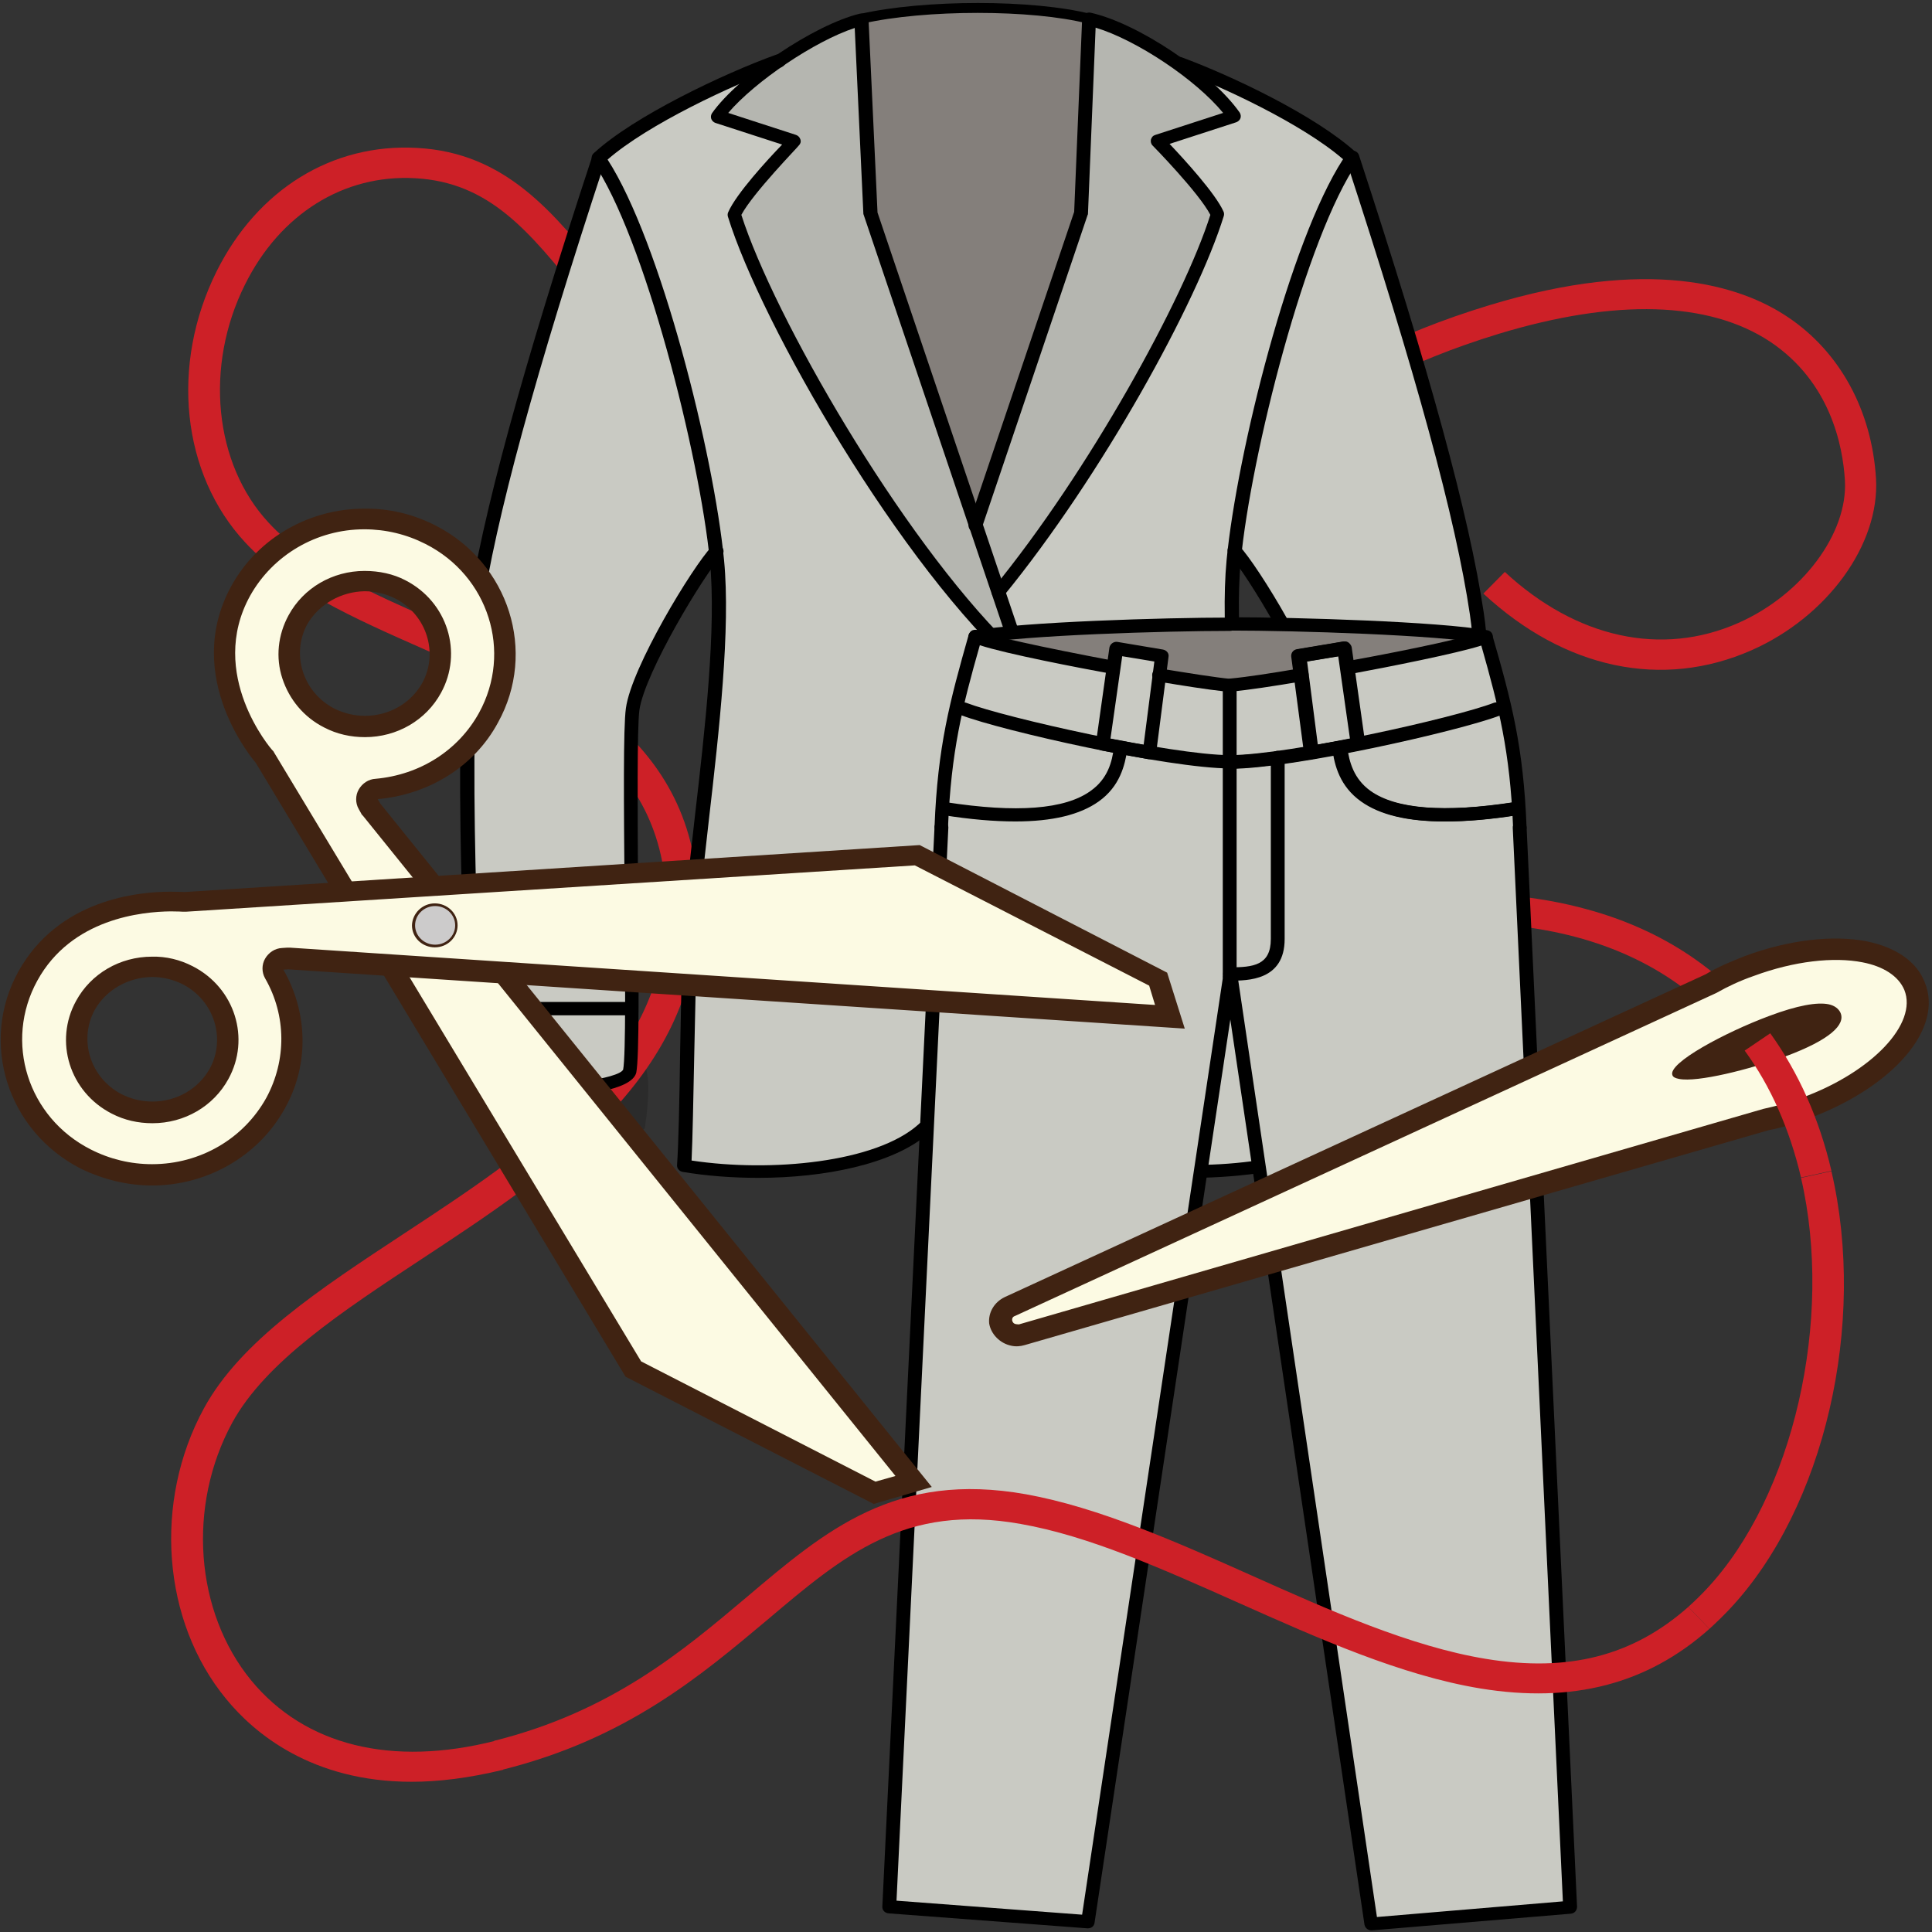
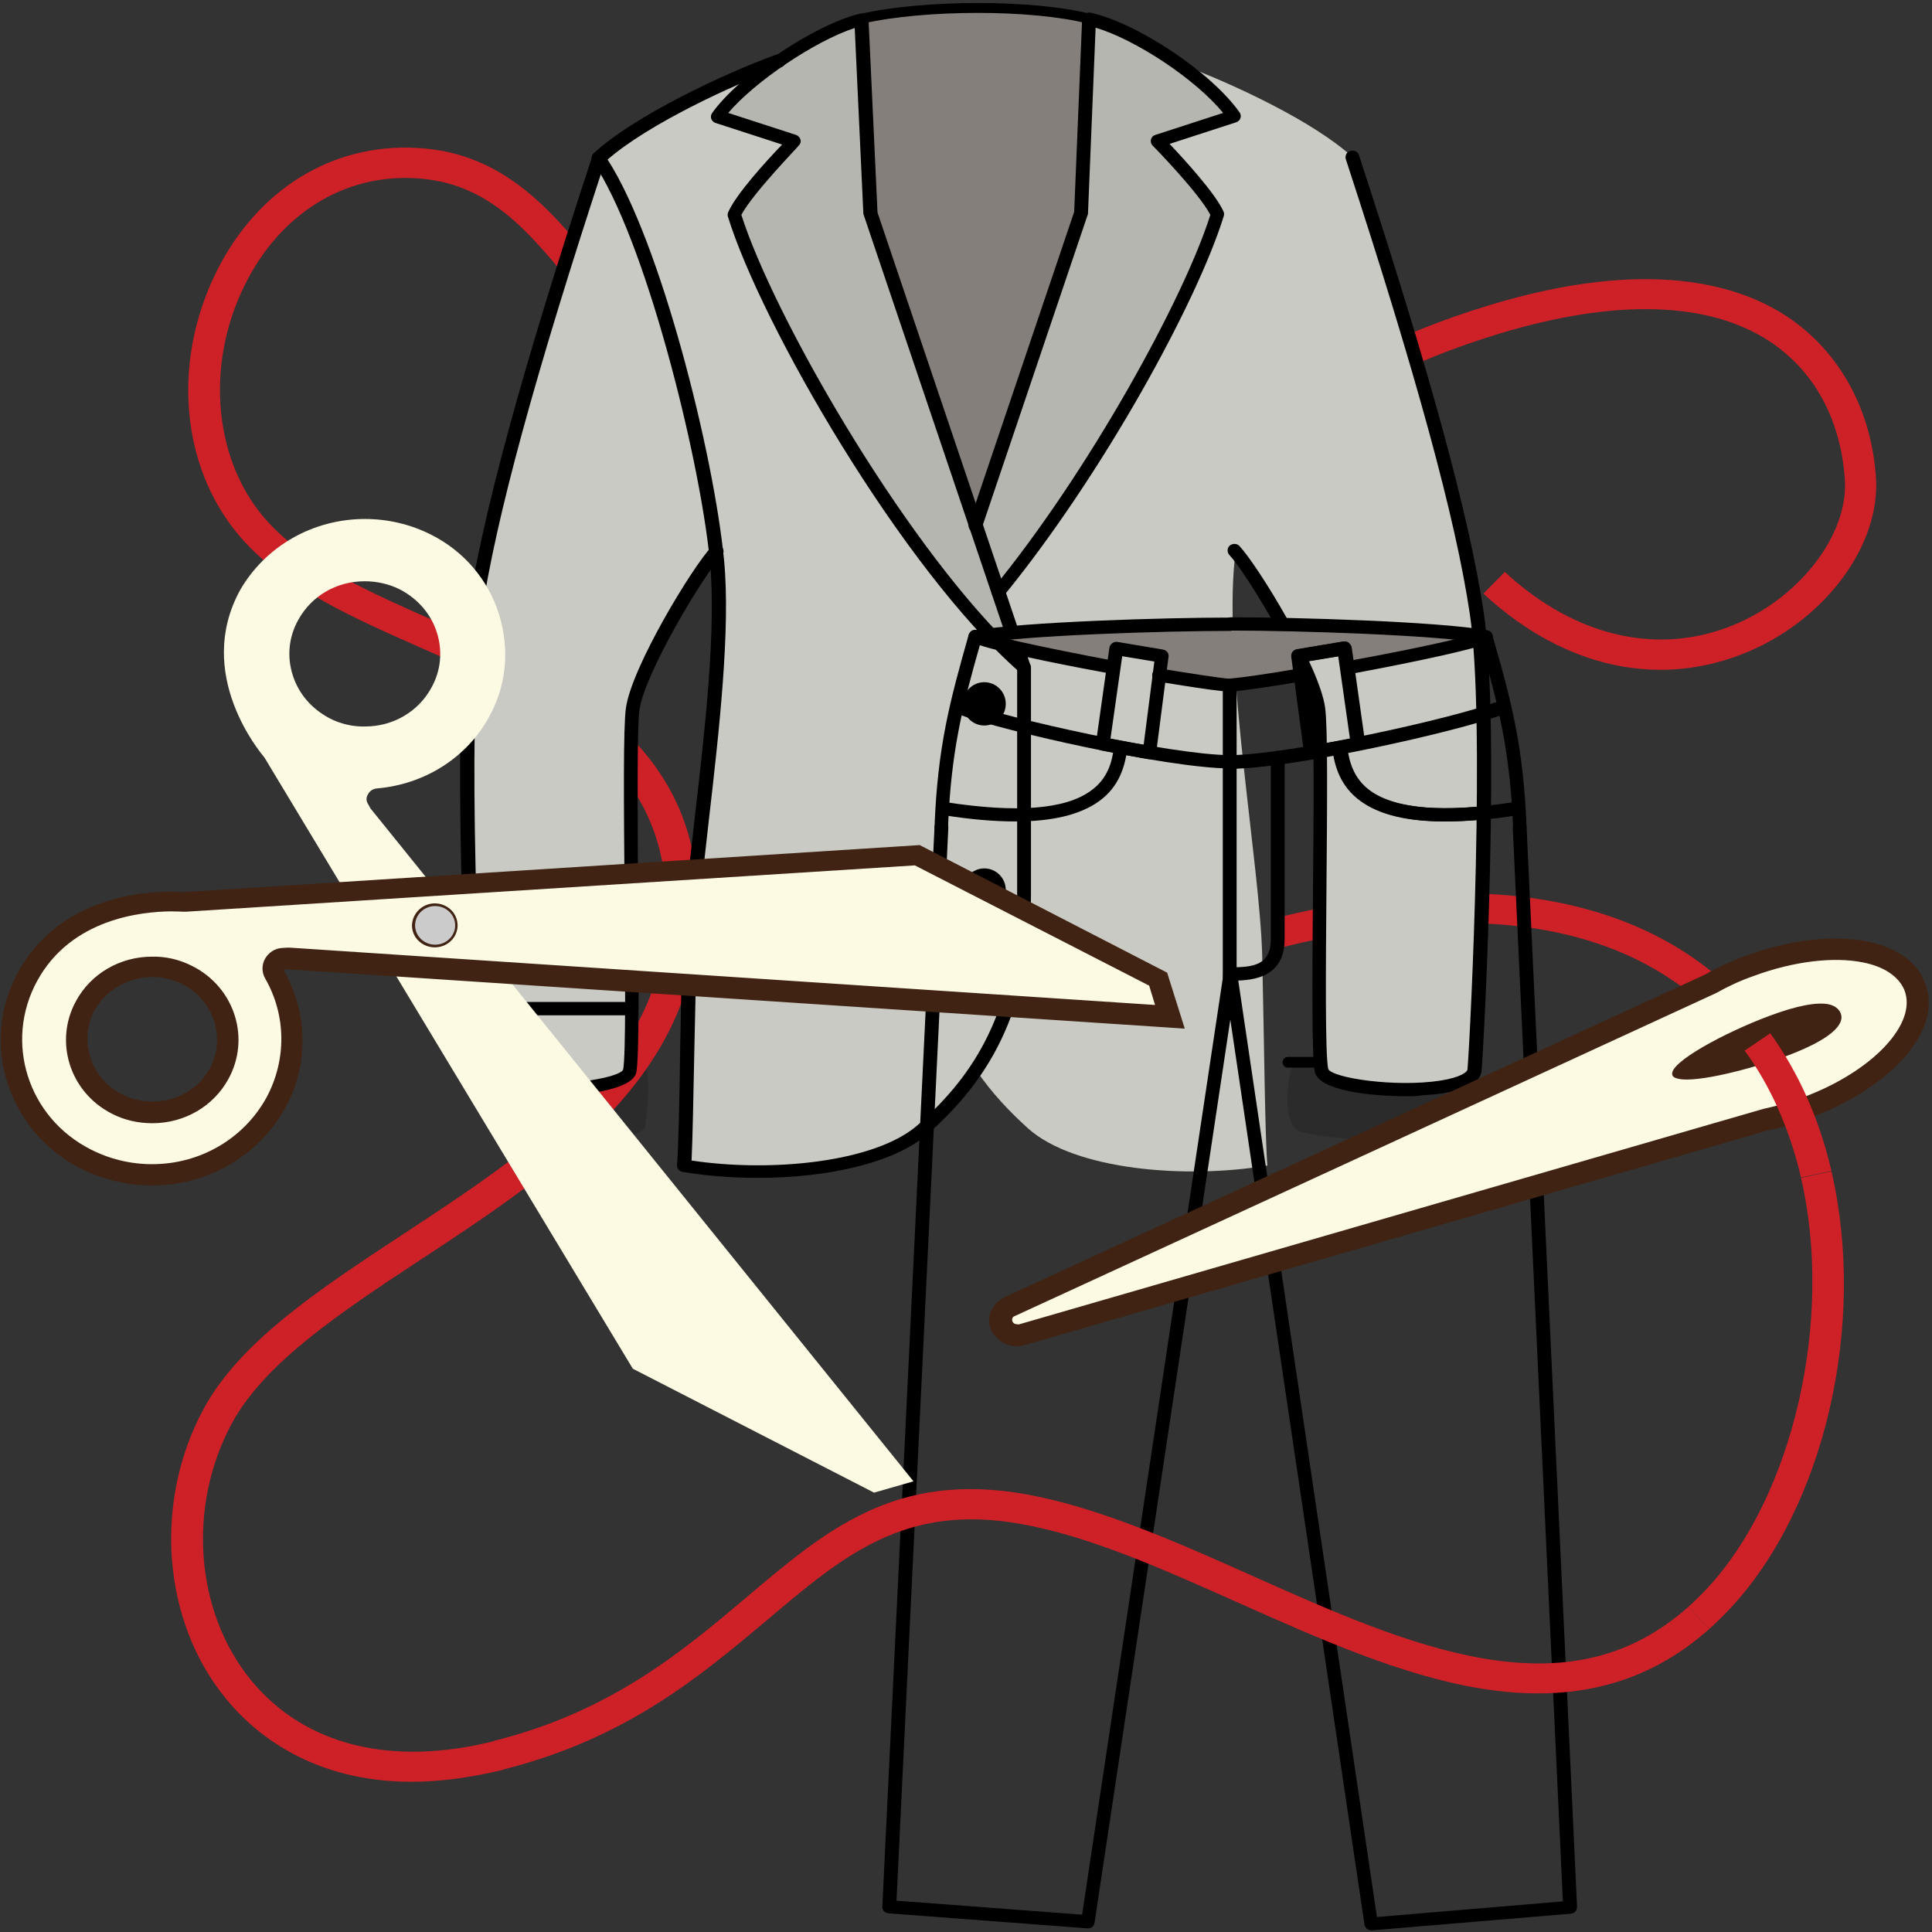
<svg xmlns="http://www.w3.org/2000/svg" width="90px" height="90px" viewBox="0 0 90 90" version="1.1">
  <rect x="0" y="0" width="90" height="90" fill="#333333" stroke="none" />
  <title>Slice 1</title>
  <desc>Created with Sketch.</desc>
  <defs />
  <g id="Page-1" stroke="none" stroke-width="1" fill="none" fill-rule="evenodd">
    <g id="Ремонт_Костюм" fill-rule="nonzero">
      <g id="Group" opacity="0.15" transform="translate(59.893, 49.345)" fill="#000000">
        <path d="M0.322,0.124 C0.129,0.791 -0.258,3.072 0.708,3.383 C1.674,3.693 6.601,4.143 7.293,3.197 C7.519,1.66 7.519,0.497 7.197,0.186 C5.941,0.124 0.322,0.124 0.322,0.124 Z" id="Shape" />
      </g>
      <path d="M67.363,49.736 L59.989,49.736 C59.86,49.736 59.748,49.62 59.748,49.486 C59.748,49.353 59.86,49.236 59.989,49.236 L67.363,49.236 C67.492,49.236 67.605,49.353 67.605,49.486 C67.605,49.62 67.492,49.736 67.363,49.736 Z" id="Shape" fill="#000000" />
      <g id="Group" opacity="0.15" transform="translate(22.701, 49.345)" fill="#000000">
        <path d="M0.37,0.124 C0.177,0.791 -0.209,3.072 0.757,3.383 C1.723,3.693 6.649,4.143 7.342,3.197 C7.567,1.66 7.567,0.497 7.245,0.186 C5.973,0.124 0.37,0.124 0.37,0.124 Z" id="Shape" />
      </g>
      <path d="M81.274,48.941 C77.2,43.309 69.762,41.633 59.78,44.116 L59.426,42.766 C64.996,41.384 69.859,41.245 73.884,42.347 C77.506,43.324 80.388,45.279 82.465,48.15 L81.274,48.941 Z" id="Shape" fill="#CD2027" />
      <path d="M79.631,75.879 L78.649,74.855 C78.939,74.591 79.229,74.312 79.503,74.017 C83.544,69.703 85.428,61.464 83.898,54.869 L85.315,54.559 C86.973,61.681 84.993,70.247 80.581,74.948 C80.275,75.274 79.953,75.584 79.631,75.879 Z" id="Shape" fill="#CD2027" />
      <path d="M19.175,83.002 C14.522,83.002 11.834,80.736 10.53,79.138 C7.551,75.522 7.132,69.952 9.499,65.607 C11.206,62.472 14.893,60.052 18.805,57.476 C24.73,53.581 30.848,49.547 31.041,42.641 C31.234,35.317 25.374,32.726 19.723,30.228 C16.487,28.8 13.444,27.45 11.431,25.278 C8.453,22.081 7.921,16.991 10.095,12.631 C11.995,8.829 15.472,6.672 19.417,6.89 C23.555,7.107 25.792,9.9 28.175,12.864 C31.218,16.65 34.664,20.933 42.971,21.941 C52.422,23.09 55.449,21.274 59.619,18.745 C62.066,17.271 64.835,15.595 69.392,14.214 C76.798,11.964 81.048,13.267 83.286,14.772 C85.701,16.386 87.199,19.117 87.392,22.298 C87.569,25.355 85.138,28.722 81.596,30.29 C77.442,32.121 72.902,31.174 69.102,27.652 L70.1,26.643 C73.433,29.731 77.41,30.6 80.984,29.017 C83.962,27.698 86.088,24.843 85.943,22.376 C85.846,20.762 85.267,17.798 82.465,15.921 C79.615,14.028 75.252,13.903 69.826,15.548 C65.447,16.883 62.758,18.512 60.392,19.94 C56.125,22.516 52.76,24.548 42.794,23.338 C33.891,22.252 30.091,17.519 27.032,13.733 C24.665,10.8 22.814,8.488 19.336,8.302 C16.004,8.116 13.041,9.978 11.415,13.252 C9.515,17.053 9.966,21.616 12.526,24.362 C14.329,26.317 17.259,27.605 20.351,28.971 C26.163,31.547 32.748,34.448 32.522,42.688 C32.313,50.307 25.599,54.729 19.658,58.64 C15.907,61.107 12.365,63.45 10.819,66.274 C8.71,70.153 9.081,75.088 11.705,78.284 C14.2,81.31 18.242,82.319 23.072,81.093 L23.442,82.443 C21.832,82.831 20.431,83.002 19.175,83.002 Z" id="Shape" fill="#CD2027" />
      <path d="M50.748,0.884 C48.188,0.233 43.148,0.186 40.122,0.884 C39.059,1.148 37.594,1.909 36.274,2.824 C33.955,3.662 29.737,5.633 27.886,7.355 C24.955,16.262 22.83,23.679 22.089,28.614 C21.349,33.548 22.025,47.669 22.202,49.872 C22.315,51.222 29.109,50.912 29.318,49.872 C29.592,48.507 29.206,34.805 29.463,33.021 C29.705,31.221 32.49,26.597 33.376,25.666 C33.392,25.821 33.408,25.96 33.424,26.116 C33.907,31.159 32.233,40.236 32.136,44.503 C32.039,48.771 31.991,52.914 31.894,54.295 C35.678,54.931 40.862,54.512 43.036,52.572 C43.857,51.843 44.71,50.974 45.467,49.841 C46.224,50.959 47.093,51.843 47.898,52.572 C50.072,54.512 55.256,54.931 59.039,54.295 C58.927,52.914 58.894,48.771 58.798,44.503 C58.685,40.236 57.011,31.159 57.51,26.116 C57.526,25.976 57.542,25.821 57.558,25.666 C58.444,26.597 61.229,31.236 61.47,33.021 C61.712,34.805 61.342,48.507 61.615,49.872 C61.825,50.912 68.619,51.222 68.732,49.872 C68.909,47.669 69.569,33.533 68.844,28.614 C68.12,23.695 65.979,16.278 63.048,7.355 C61.229,5.664 57.381,3.879 55.03,3.01 C53.581,2.017 51.987,1.148 50.748,0.884 Z" id="Shape" fill="#C9CAC3" />
      <g id="Group" opacity="0.1" transform="translate(33.327, 0.776)" fill="#000000">
        <path d="M14.055,30.026 C14.055,30.026 4.46,19.753 0.869,9.217 C1.288,8.193 3.655,5.803 3.655,5.803 L0.081,4.64 C1.932,2.793 5.329,0.124 6.585,0.171 C6.923,3.228 7.197,9.14 7.197,9.14 L11.834,22.857 C11.834,22.857 12.027,23.99 12.494,22.624 C12.961,21.243 17.05,9.155 17.05,9.155 L17.549,0.124 C17.549,0.124 22.911,2.747 24.102,4.547 C23.088,5.012 20.689,5.648 20.737,5.959 C21.574,6.859 23.426,8.721 23.265,9.621 C23.104,10.521 17.871,21.755 13.395,26.566 C13.347,27.31 13.798,28.381 13.927,28.722 C14.072,29.064 14.055,30.026 14.055,30.026 Z" id="Shape" />
      </g>
      <path d="M45.338,23.959 C44.775,22.453 40.75,11.452 40.508,9.326 C40.234,4.748 39.445,0.978 40.83,0.683 C42.295,0.341 49.073,0.124 50.748,1.04 C50.683,4.593 50.377,9.916 50.377,9.916 L45.628,23.959 L45.338,23.959 Z" id="Shape" fill="#847F7B" />
      <path d="M47.689,31.376 C47.608,31.376 47.528,31.345 47.479,31.298 C41.989,26.457 35.453,15.098 33.907,10.086 C33.891,10.024 33.891,9.947 33.923,9.884 C34.293,9.031 35.758,7.433 36.435,6.734 L33.327,5.726 C33.231,5.695 33.166,5.617 33.134,5.54 C33.102,5.447 33.118,5.353 33.166,5.276 C34.39,3.538 37.932,1.148 40.057,0.636 C40.154,0.621 40.25,0.636 40.331,0.683 C40.411,0.745 40.46,0.822 40.46,0.916 L40.878,9.9 L47.979,30.926 C47.995,30.972 48.011,31.019 48.011,31.066 C48.011,31.236 47.866,31.376 47.689,31.376 C47.689,31.376 47.689,31.376 47.689,31.376 Z M34.535,10.009 C36.048,14.741 41.941,24.983 46.98,29.979 L40.234,10.009 C40.218,9.978 40.218,9.962 40.218,9.931 L39.816,1.303 C37.964,1.909 35.179,3.786 33.923,5.26 L37.079,6.284 C37.175,6.316 37.256,6.393 37.288,6.502 C37.32,6.61 37.288,6.703 37.208,6.781 C37.208,6.812 35.082,8.984 34.535,10.009 Z" id="Shape" fill="#000000" />
      <path d="M46.513,27.9 C46.449,27.9 46.369,27.884 46.32,27.838 C46.175,27.729 46.159,27.543 46.272,27.403 C50.716,21.972 55.143,13.934 56.383,10.009 C55.852,8.984 53.726,6.812 53.694,6.781 C53.614,6.703 53.597,6.595 53.614,6.502 C53.646,6.393 53.71,6.316 53.823,6.284 L56.979,5.26 C55.691,3.693 52.937,1.862 51.038,1.288 L50.683,9.931 C50.683,9.962 50.683,9.993 50.667,10.009 L45.741,24.579 C45.692,24.734 45.499,24.828 45.338,24.781 C45.177,24.734 45.081,24.548 45.129,24.393 L50.039,9.869 L50.41,0.884 C50.41,0.791 50.458,0.714 50.538,0.652 C50.619,0.59 50.716,0.574 50.796,0.59 C52.986,1.071 56.431,3.367 57.751,5.245 C57.8,5.322 57.816,5.431 57.784,5.509 C57.751,5.602 57.671,5.664 57.59,5.695 L54.483,6.703 C55.159,7.417 56.624,9.016 56.995,9.853 C57.027,9.916 57.027,9.993 57.011,10.055 C55.771,14.074 51.343,22.143 46.755,27.76 C46.691,27.853 46.61,27.9 46.513,27.9 Z" id="Shape" fill="#000000" />
      <path d="M35.324,54.869 C34.1,54.869 32.893,54.776 31.798,54.59 C31.637,54.559 31.524,54.419 31.54,54.264 C31.605,53.379 31.653,51.3 31.685,48.879 C31.717,47.529 31.733,46.009 31.782,44.488 C31.814,42.874 32.088,40.562 32.361,38.11 C32.844,33.967 33.376,29.266 33.07,26.131 C32.587,21.228 30.027,11.033 27.612,7.526 C27.531,7.402 27.547,7.231 27.66,7.138 C29.512,5.416 33.746,3.414 36.161,2.545 C36.322,2.483 36.515,2.56 36.58,2.731 C36.644,2.886 36.564,3.072 36.386,3.134 C34.1,3.957 30.172,5.803 28.304,7.433 C30.767,11.25 33.247,21.119 33.73,26.1 C34.036,29.281 33.504,34.029 33.021,38.203 C32.748,40.64 32.474,42.952 32.442,44.534 C32.41,46.055 32.377,47.576 32.345,48.926 C32.297,51.207 32.265,53.069 32.216,54.062 C35.919,54.621 40.814,54.155 42.794,52.371 C44.936,50.462 47.383,47.514 47.383,41.679 L47.383,31.097 C47.383,30.926 47.528,30.786 47.705,30.786 C47.882,30.786 48.027,30.926 48.027,31.097 L48.027,41.679 C48.027,47.747 45.467,50.819 43.229,52.821 C41.587,54.233 38.399,54.869 35.324,54.869 Z" id="Shape" fill="#000000" />
      <path d="M25.326,51.067 C25.068,51.067 24.826,51.067 24.633,51.052 C23.41,50.99 21.945,50.726 21.88,49.888 C21.703,47.762 21.027,33.595 21.784,28.567 C22.46,24.052 24.295,17.286 27.596,7.262 C27.644,7.107 27.821,7.014 27.998,7.06 C28.159,7.107 28.256,7.278 28.208,7.448 C24.923,17.441 23.088,24.176 22.428,28.66 C21.703,33.564 22.379,47.809 22.54,49.857 C22.556,49.966 22.814,50.214 23.796,50.369 C25.905,50.695 28.835,50.245 29.029,49.826 C29.157,49.159 29.125,45.202 29.093,41.353 C29.061,37.505 29.029,33.89 29.157,32.99 C29.415,31.081 32.265,26.395 33.15,25.464 C33.263,25.34 33.472,25.324 33.601,25.448 C33.73,25.572 33.746,25.759 33.617,25.883 C32.812,26.736 30.027,31.345 29.785,33.083 C29.673,33.936 29.705,37.722 29.721,41.369 C29.753,45.403 29.785,49.236 29.64,49.966 C29.431,50.819 26.952,51.067 25.326,51.067 Z" id="Shape" fill="#000000" />
-       <path d="M55.53,54.869 C52.438,54.869 49.267,54.248 47.64,52.79 C46.98,52.2 46.014,51.269 45.161,50.012 C45.064,49.872 45.113,49.686 45.258,49.593 C45.403,49.5 45.596,49.547 45.692,49.686 C46.513,50.897 47.447,51.797 48.075,52.355 C50.072,54.14 54.95,54.605 58.653,54.047 C58.589,53.053 58.556,51.207 58.524,48.926 C58.492,47.576 58.476,46.04 58.428,44.519 C58.395,42.936 58.122,40.64 57.848,38.188 C57.365,34.014 56.834,29.281 57.14,26.084 C57.623,21.103 60.086,11.234 62.565,7.417 C60.649,5.757 56.834,3.988 54.805,3.243 C54.644,3.181 54.564,3.01 54.628,2.84 C54.692,2.684 54.869,2.607 55.047,2.669 C57.284,3.491 61.293,5.369 63.209,7.138 C63.322,7.247 63.338,7.402 63.258,7.526 C60.826,11.033 58.267,21.228 57.8,26.131 C57.494,29.25 58.041,33.952 58.508,38.11 C58.782,40.562 59.055,42.874 59.088,44.488 C59.12,46.009 59.152,47.545 59.184,48.895 C59.233,51.3 59.265,53.395 59.329,54.264 C59.345,54.419 59.233,54.559 59.072,54.59 C57.961,54.76 56.753,54.869 55.53,54.869 Z" id="Shape" fill="#000000" />
      <path d="M65.528,51.067 C63.902,51.067 61.422,50.819 61.245,49.919 C61.1,49.19 61.132,45.372 61.165,41.338 C61.197,37.691 61.229,33.905 61.1,33.052 C60.859,31.329 58.073,26.705 57.268,25.852 C57.156,25.728 57.156,25.526 57.284,25.417 C57.413,25.309 57.623,25.309 57.735,25.433 C58.621,26.379 61.47,31.05 61.728,32.959 C61.857,33.859 61.825,37.49 61.792,41.322 C61.76,45.155 61.728,49.112 61.873,49.795 C62.05,50.214 64.996,50.664 67.106,50.338 C68.072,50.183 68.345,49.934 68.361,49.826 C68.522,47.793 69.199,33.533 68.474,28.629 C67.814,24.16 65.962,17.41 62.694,7.417 C62.646,7.262 62.726,7.076 62.903,7.029 C63.064,6.983 63.258,7.06 63.306,7.231 C66.59,17.255 68.442,24.021 69.118,28.536 C69.875,33.564 69.182,47.731 69.021,49.857 C68.957,50.695 67.492,50.959 66.268,51.021 C66.027,51.067 65.785,51.067 65.528,51.067 Z" id="Shape" fill="#000000" />
      <ellipse id="Oval" fill="#000000" cx="45.853" cy="32.788" rx="1" ry="1.009" />
      <ellipse id="Oval" fill="#000000" cx="45.853" cy="41.462" rx="1" ry="1.009" />
      <path d="M50.748,1.117 C50.732,1.117 50.699,1.117 50.683,1.102 C48.091,0.434 43.084,0.434 40.17,1.102 C40.041,1.133 39.912,1.055 39.88,0.931 C39.848,0.807 39.928,0.683 40.057,0.652 C43.036,-0.031 48.156,-0.031 50.812,0.652 C50.941,0.683 51.021,0.807 50.989,0.931 C50.957,1.055 50.86,1.117 50.748,1.117 Z" id="Shape" fill="#000000" />
      <path d="M29.399,47.297 L22.025,47.297 C21.848,47.297 21.703,47.157 21.703,46.986 C21.703,46.816 21.848,46.676 22.025,46.676 L29.399,46.676 C29.576,46.676 29.721,46.816 29.721,46.986 C29.721,47.157 29.576,47.297 29.399,47.297 Z" id="Shape" fill="#000000" />
-       <path d="M71.952,65.778 L71.565,54.124 L70.68,40.516 C70.68,40.516 70.454,30.926 68.989,29.731 C68.055,29.638 67.041,29.56 66.011,29.483 C63.145,29.297 60.118,29.188 58.234,29.141 L58.234,29.126 C58.17,29.126 57.832,29.11 57.317,29.126 C56.801,29.126 56.479,29.126 56.399,29.126 L56.399,29.141 C54.515,29.188 51.488,29.297 48.623,29.483 C47.592,29.545 46.578,29.638 45.644,29.731 C44.179,30.91 43.953,40.516 43.953,40.516 L43.068,54.124 L42.682,65.778 C42.682,65.778 41.281,86.648 41.394,88.619 C42.166,89.147 51.038,89.566 50.716,89.131 L57.156,46.195 L57.317,43.774 L57.365,43.712 L57.526,46.195 L63.902,89.224 C63.564,89.659 71.453,89.302 73.143,88.619 C73.143,86.633 71.952,65.778 71.952,65.778 Z" id="Shape" fill="#C9CAC3" />
      <polygon id="Shape" fill="#847F7B" points="46.256 29.545 50.233 30.771 51.376 30.988 51.955 30.522 52.309 30.212 54.129 30.553 54.129 31.236 56.898 31.888 58.54 31.671 59.989 31.547 60.649 30.724 62.453 30.212 63.225 31.112 68.538 29.684 67.379 29.452 53.871 29.064" />
      <g id="Group" transform="translate(41.055, 28.707)" fill="#000000">
        <path d="M16.293,3.522 C16.132,3.522 15.987,3.398 15.971,3.243 C15.955,3.072 16.084,2.917 16.261,2.902 C16.953,2.84 18.209,2.653 19.53,2.421 C19.707,2.39 19.868,2.498 19.9,2.669 C19.932,2.84 19.819,2.995 19.642,3.026 C18.274,3.259 17.034,3.445 16.326,3.507 C16.309,3.522 16.309,3.522 16.293,3.522 Z" id="Shape" />
        <path d="M29.753,10.133 C29.576,10.133 29.447,10.009 29.431,9.838 C29.286,6.3 28.771,4.252 27.95,1.366 C26.775,1.738 23.651,2.359 21.8,2.7 C21.623,2.731 21.462,2.622 21.429,2.452 C21.397,2.281 21.51,2.126 21.687,2.095 C24.875,1.521 27.596,0.916 28.014,0.698 C28.095,0.652 28.208,0.652 28.288,0.683 C28.385,0.714 28.449,0.791 28.465,0.884 C29.367,4.003 29.914,6.098 30.059,9.838 C30.075,9.978 29.93,10.117 29.753,10.133 C29.753,10.133 29.753,10.133 29.753,10.133 Z" id="Shape" />
        <path d="M28.175,1.272 C28.159,1.272 28.143,1.272 28.111,1.272 C25.889,0.869 19.336,0.667 16.293,0.667 C16.116,0.667 15.971,0.528 15.971,0.357 C15.971,0.186 16.116,0.047 16.293,0.047 C19.352,0.047 25.97,0.248 28.224,0.652 C28.401,0.683 28.513,0.838 28.481,1.009 C28.449,1.164 28.32,1.272 28.175,1.272 Z" id="Shape" />
        <path d="M16.293,7.107 C16.116,7.107 15.971,6.967 15.971,6.797 C15.971,6.626 16.116,6.486 16.293,6.486 C19.079,6.471 26.758,4.748 28.578,4.05 C28.739,3.988 28.932,4.066 28.996,4.221 C29.061,4.376 28.98,4.562 28.819,4.624 C26.903,5.353 19.208,7.091 16.293,7.107 C16.293,7.107 16.293,7.107 16.293,7.107 Z" id="Shape" />
        <path d="M26.292,9.559 C24.553,9.559 23.281,9.248 22.411,8.628 C21.429,7.929 21.172,6.952 21.075,6.176 C21.059,6.005 21.172,5.85 21.349,5.834 C21.526,5.819 21.687,5.928 21.703,6.098 C21.8,6.797 22.009,7.572 22.782,8.131 C23.973,8.984 26.243,9.171 29.544,8.659 C29.721,8.628 29.882,8.752 29.914,8.907 C29.946,9.078 29.818,9.233 29.657,9.264 C28.401,9.466 27.274,9.559 26.292,9.559 Z" id="Shape" />
        <path d="M20.061,6.657 C19.996,6.657 19.932,6.641 19.868,6.595 C19.803,6.548 19.755,6.471 19.739,6.378 L19.159,1.878 C19.143,1.707 19.256,1.567 19.417,1.536 L21.542,1.179 C21.623,1.164 21.719,1.179 21.784,1.241 C21.848,1.303 21.896,1.366 21.912,1.443 L22.54,5.897 C22.556,6.052 22.444,6.207 22.283,6.238 L20.109,6.641 C20.093,6.657 20.077,6.657 20.061,6.657 Z M19.835,2.11 L20.335,5.99 L21.88,5.71 L21.333,1.862 L19.835,2.11 Z" id="Shape" />
        <path d="M22.83,61.216 C22.669,61.216 22.54,61.107 22.508,60.952 L15.971,16.852 C15.939,16.681 16.068,16.526 16.245,16.51 C16.422,16.479 16.583,16.603 16.599,16.774 L23.088,60.595 L31.75,59.866 L29.415,9.853 C29.415,9.683 29.544,9.543 29.721,9.528 C29.898,9.528 30.043,9.652 30.059,9.822 L32.41,60.114 C32.41,60.284 32.297,60.424 32.12,60.44 L22.862,61.216 C22.846,61.216 22.846,61.216 22.83,61.216 Z" id="Shape" />
        <path d="M16.229,17.084 C16.052,17.084 15.907,16.945 15.907,16.774 L15.907,3.491 C15.182,3.414 14.104,3.243 12.88,3.041 C12.703,3.01 12.59,2.855 12.623,2.684 C12.655,2.514 12.816,2.405 12.993,2.436 C14.329,2.653 15.585,2.855 16.261,2.917 C16.422,2.933 16.551,3.072 16.551,3.228 L16.551,16.774 C16.551,16.945 16.406,17.084 16.229,17.084 Z" id="Shape" />
        <path d="M2.801,10.133 C2.785,10.133 2.785,10.133 2.801,10.133 C2.608,10.133 2.479,9.978 2.479,9.807 C2.624,6.067 3.188,3.972 4.073,0.853 C4.106,0.76 4.17,0.683 4.25,0.652 C4.347,0.621 4.444,0.621 4.524,0.667 C4.927,0.884 7.406,1.428 10.852,2.079 C11.029,2.11 11.141,2.266 11.109,2.436 C11.077,2.607 10.916,2.716 10.739,2.684 C9.209,2.405 5.812,1.753 4.589,1.35 C3.767,4.236 3.252,6.3 3.107,9.822 C3.107,9.993 2.962,10.133 2.801,10.133 Z" id="Shape" />
        <path d="M4.363,1.272 C4.218,1.272 4.073,1.164 4.057,1.024 C4.025,0.853 4.138,0.698 4.315,0.667 C6.585,0.264 13.186,0.062 16.245,0.062 C16.422,0.062 16.567,0.202 16.567,0.372 C16.567,0.543 16.422,0.683 16.245,0.683 C13.202,0.683 6.649,0.884 4.428,1.288 C4.411,1.272 4.395,1.272 4.363,1.272 Z" id="Shape" />
        <path d="M16.245,7.091 C16.245,7.091 16.245,7.091 16.245,7.091 C13.331,7.076 5.635,5.338 3.719,4.609 C3.558,4.547 3.478,4.36 3.542,4.205 C3.606,4.05 3.8,3.972 3.961,4.034 C5.796,4.733 13.46,6.455 16.245,6.471 C16.422,6.471 16.567,6.61 16.567,6.781 C16.567,6.952 16.422,7.091 16.245,7.091 Z" id="Shape" />
        <path d="M6.247,9.559 C5.265,9.559 4.154,9.466 2.882,9.264 C2.705,9.233 2.592,9.078 2.624,8.907 C2.657,8.736 2.818,8.628 2.995,8.659 C6.295,9.171 8.565,9 9.757,8.131 C10.546,7.572 10.755,6.781 10.835,6.098 C10.852,5.928 11.013,5.819 11.19,5.834 C11.367,5.85 11.479,6.005 11.463,6.176 C11.351,6.952 11.109,7.929 10.127,8.628 C9.258,9.248 7.97,9.559 6.247,9.559 Z" id="Shape" />
        <path d="M16.245,7.091 C16.068,7.091 15.923,6.952 15.923,6.781 C15.923,6.61 16.068,6.471 16.245,6.471 C19.03,6.455 26.71,4.733 28.53,4.034 C28.691,3.972 28.884,4.05 28.948,4.205 C29.013,4.36 28.932,4.547 28.771,4.609 C26.855,5.338 19.159,7.076 16.245,7.091 C16.245,7.091 16.245,7.091 16.245,7.091 Z" id="Shape" />
        <path d="M26.227,9.559 C24.488,9.559 23.216,9.248 22.347,8.628 C21.365,7.929 21.107,6.952 21.011,6.176 C20.995,6.005 21.107,5.85 21.284,5.834 C21.462,5.819 21.623,5.928 21.639,6.098 C21.735,6.797 21.945,7.572 22.717,8.131 C23.909,8.984 26.179,9.171 29.479,8.659 C29.657,8.628 29.818,8.752 29.85,8.907 C29.882,9.078 29.753,9.233 29.592,9.264 C28.336,9.466 27.209,9.559 26.227,9.559 Z" id="Shape" />
        <path d="M16.245,16.976 C16.068,16.976 15.923,16.836 15.923,16.666 C15.923,16.495 16.068,16.355 16.245,16.355 C17.324,16.355 18.145,16.262 18.145,15.036 L18.145,6.579 C18.145,6.409 18.29,6.269 18.467,6.269 C18.644,6.269 18.789,6.409 18.789,6.579 L18.789,15.036 C18.789,16.976 17.066,16.976 16.245,16.976 Z" id="Shape" />
        <path d="M20.013,6.657 C19.948,6.657 19.884,6.641 19.819,6.595 C19.755,6.548 19.707,6.471 19.691,6.378 L19.095,1.878 C19.079,1.707 19.191,1.567 19.352,1.536 L21.494,1.179 C21.574,1.164 21.671,1.179 21.735,1.241 C21.8,1.288 21.848,1.366 21.864,1.443 L22.492,5.897 C22.508,6.052 22.395,6.207 22.234,6.238 L20.061,6.641 C20.045,6.657 20.029,6.657 20.013,6.657 Z M19.771,2.11 L20.286,5.99 L21.832,5.71 L21.284,1.862 L19.771,2.11 Z" id="Shape" />
        <path d="M12.494,6.657 C12.478,6.657 12.462,6.657 12.429,6.657 L10.256,6.253 C10.095,6.222 9.982,6.067 9.998,5.912 L10.626,1.459 C10.642,1.381 10.691,1.303 10.755,1.257 C10.819,1.21 10.916,1.179 10.996,1.195 L13.122,1.552 C13.283,1.583 13.411,1.722 13.379,1.893 L12.8,6.393 C12.784,6.471 12.735,6.548 12.671,6.61 C12.623,6.641 12.558,6.657 12.494,6.657 Z M10.674,5.71 L12.22,5.99 L12.719,2.11 L11.222,1.862 L10.674,5.71 Z" id="Shape" />
        <path d="M9.628,61.122 C9.612,61.122 9.612,61.122 9.596,61.122 L0.338,60.424 C0.161,60.409 0.032,60.269 0.048,60.098 L2.479,9.807 C2.496,9.636 2.64,9.512 2.818,9.512 C2.995,9.528 3.123,9.667 3.123,9.838 L0.708,59.834 L9.354,60.486 L15.923,16.759 C15.955,16.588 16.116,16.479 16.277,16.495 C16.454,16.526 16.567,16.681 16.551,16.836 L9.934,60.859 C9.918,61.014 9.789,61.122 9.628,61.122 Z" id="Shape" />
      </g>
      <path d="M23.394,82.443 L23.023,81.093 C28.481,79.728 31.814,76.903 34.76,74.421 C38.496,71.255 41.716,68.524 47.801,69.61 C51.166,70.216 54.805,71.829 58.315,73.397 C61.953,75.026 65.721,76.702 69.215,77.276 C73.079,77.912 76.073,77.136 78.649,74.855 L79.631,75.879 C76.733,78.455 73.256,79.355 68.973,78.657 C65.286,78.052 61.422,76.329 57.703,74.669 C54.113,73.071 50.732,71.55 47.544,70.991 C42.166,70.029 39.317,72.434 35.726,75.476 C32.651,78.052 29.19,81 23.394,82.443 Z" id="Shape" fill="#CD2027" />
      <g id="Group" transform="translate(0, 23.586)">
        <g transform="translate(9.821, 0)" id="Shape">
          <path d="M7.181,0.59 C8.243,0.59 9.306,0.838 10.256,1.319 C11.801,2.095 12.928,3.429 13.428,5.043 C13.927,6.657 13.782,8.348 12.945,9.838 C11.914,11.716 9.95,12.957 7.728,13.143 C7.567,13.159 7.406,13.252 7.326,13.407 C7.229,13.562 7.229,13.717 7.326,13.872 L7.438,14.074 L32.732,45.419 L30.896,45.947 L19.658,40.174 L2.496,11.7 C2.318,11.483 -0.789,7.821 1.369,3.895 C2.544,1.862 4.75,0.59 7.181,0.59 Z M7.181,10.257 C8.485,10.257 9.66,9.574 10.272,8.457 C10.723,7.65 10.803,6.734 10.53,5.881 C10.256,5.012 9.644,4.314 8.823,3.879 C8.308,3.616 7.728,3.491 7.165,3.491 C5.86,3.491 4.685,4.174 4.073,5.291 C3.623,6.098 3.542,7.014 3.816,7.867 C4.089,8.736 4.701,9.434 5.522,9.869 C6.021,10.133 6.617,10.272 7.181,10.257 Z" fill="#FCFAE3" />
-           <path d="M30.961,45.434 L20.045,39.833 L2.946,11.467 C2.93,11.421 2.882,11.374 2.85,11.343 C2.818,11.312 -0.193,7.821 1.835,4.159 C2.898,2.266 4.927,1.071 7.148,1.071 C8.147,1.071 9.113,1.303 9.998,1.753 C12.945,3.243 14.055,6.781 12.494,9.621 C11.528,11.374 9.741,12.507 7.68,12.693 C7.342,12.709 7.052,12.91 6.891,13.19 C6.73,13.469 6.73,13.826 6.891,14.105 L7.004,14.307 C7.02,14.353 7.068,14.4 7.1,14.431 L31.894,45.171 L30.961,45.434 Z M7.165,3.01 C5.667,3.01 4.315,3.802 3.623,5.074 C3.123,5.99 3.011,7.045 3.333,8.022 C3.655,9 4.331,9.822 5.281,10.303 C5.877,10.614 6.521,10.753 7.181,10.753 C8.678,10.753 10.03,9.962 10.723,8.69 C11.753,6.812 11.029,4.453 9.064,3.445 C8.501,3.15 7.841,3.01 7.165,3.01 Z M30.88,46.474 L33.585,45.683 L7.889,13.841 L7.776,13.64 C10.063,13.438 12.236,12.197 13.379,10.071 C15.199,6.781 13.894,2.653 10.481,0.9 C9.419,0.357 8.292,0.093 7.148,0.109 C4.637,0.109 2.222,1.428 0.966,3.693 C-1.401,7.976 2.093,11.948 2.093,11.948 L19.32,40.547 L30.88,46.474 Z M7.165,3.957 C7.648,3.957 8.131,4.066 8.597,4.298 C10.063,5.059 10.61,6.828 9.853,8.224 C9.306,9.202 8.275,9.76 7.181,9.76 C6.698,9.76 6.215,9.652 5.748,9.419 C4.283,8.659 3.735,6.89 4.492,5.493 C5.055,4.531 6.102,3.972 7.165,3.957 Z" fill="#402312" />
        </g>
        <g transform="translate(0, 15.672)" id="Shape">
          <path d="M53.968,6.331 L54.515,8.1 L13.492,5.4 L13.17,5.416 C13.009,5.431 12.848,5.524 12.767,5.679 C12.703,5.834 12.703,6.005 12.767,6.145 C13.83,8.022 13.862,10.257 12.832,12.166 C11.705,14.214 9.499,15.486 7.068,15.502 C6.005,15.502 4.943,15.253 3.993,14.772 C2.447,13.997 1.32,12.662 0.821,11.048 C0.322,9.434 0.467,7.743 1.304,6.253 C3.043,3.134 6.521,2.778 7.937,2.762 C8.292,2.762 8.533,2.778 8.549,2.778 L42.714,0.59 L53.968,6.331 Z M7.084,12.553 C8.388,12.553 9.564,11.871 10.175,10.753 C10.626,9.947 10.707,9.031 10.433,8.178 C10.159,7.309 9.547,6.61 8.726,6.176 C8.211,5.912 7.631,5.788 7.068,5.788 C5.764,5.788 4.589,6.471 3.977,7.588 C3.075,9.248 3.719,11.297 5.442,12.181 C5.941,12.429 6.504,12.553 7.084,12.553 Z" fill="#FCFAE3" />
          <path d="M7.084,14.974 C6.086,14.974 5.12,14.741 4.234,14.291 C1.288,12.802 0.177,9.264 1.739,6.424 C3.333,3.522 6.617,3.212 7.953,3.197 C8.292,3.197 8.501,3.212 8.501,3.212 C8.549,3.212 8.565,3.212 8.614,3.212 C8.63,3.212 8.662,3.212 8.678,3.212 L42.617,1.055 L53.533,6.657 L53.807,7.557 L13.524,4.888 C13.508,4.888 13.476,4.888 13.46,4.888 C13.444,4.888 13.395,4.888 13.363,4.888 L13.138,4.903 C12.8,4.919 12.51,5.121 12.349,5.4 C12.188,5.679 12.188,6.036 12.349,6.316 C13.347,8.053 13.347,10.133 12.413,11.871 C11.351,13.795 9.322,14.974 7.084,14.974 Z M7.084,5.307 C5.587,5.307 4.234,6.098 3.542,7.371 C2.512,9.248 3.236,11.607 5.2,12.616 C5.796,12.926 6.44,13.066 7.1,13.066 C8.597,13.066 9.95,12.274 10.642,11.002 C11.673,9.124 10.948,6.766 8.984,5.757 C8.388,5.447 7.728,5.291 7.084,5.307 Z M7.084,15.967 C9.596,15.967 12.011,14.648 13.267,12.383 C14.442,10.288 14.313,7.852 13.202,5.912 L13.428,5.897 L55.191,8.659 L54.37,6.052 L42.843,0.109 L8.597,2.297 C8.597,2.297 8.356,2.281 7.937,2.281 C6.424,2.281 2.721,2.638 0.853,6.005 C-0.966,9.295 0.338,13.422 3.751,15.176 C4.83,15.703 5.973,15.967 7.084,15.967 Z M7.084,6.253 C7.567,6.253 8.05,6.362 8.517,6.595 C9.982,7.355 10.53,9.124 9.773,10.521 C9.225,11.498 8.195,12.057 7.1,12.057 C6.617,12.057 6.134,11.948 5.667,11.716 C4.202,10.955 3.655,9.186 4.411,7.79 C4.959,6.828 5.989,6.269 7.084,6.253 Z" fill="#402312" />
        </g>
        <g transform="translate(19.159, 18.466)">
          <ellipse id="Oval" fill="#CCCBCB" cx="1.095" cy="1.055" rx="1" ry="1" />
          <path d="M1.095,0.031 C1.674,0.031 2.157,0.481 2.157,1.055 C2.157,1.614 1.691,2.079 1.095,2.079 C0.515,2.079 0.032,1.629 0.032,1.055 C0.048,0.497 0.515,0.031 1.095,0.031 Z M1.111,1.955 C1.626,1.955 2.045,1.552 2.045,1.055 C2.045,0.559 1.626,0.155 1.111,0.155 C0.596,0.155 0.177,0.559 0.177,1.055 C0.177,1.552 0.596,1.955 1.111,1.955 Z" id="Shape" fill="#402312" />
        </g>
      </g>
      <g id="Group" transform="translate(46.047, 43.603)">
        <path d="M40.798,0.729 C41.973,0.962 42.794,1.521 43.116,2.328 C43.503,3.259 43.132,4.407 42.086,5.493 C41.136,6.486 39.703,7.402 38.061,8.007 C37.433,8.24 36.789,8.426 36.161,8.566 L1.513,18.574 C1.385,18.59 1.256,18.621 1.143,18.59 C0.837,18.528 0.612,18.279 0.58,17.969 C0.547,17.659 0.708,17.395 0.998,17.24 L33.682,2.188 C34.197,1.893 34.809,1.614 35.453,1.366 C37.336,0.667 39.284,0.434 40.798,0.729 Z M32.651,6.191 C33.585,6.145 35.404,5.71 36.95,5.152 C38.785,4.469 39.123,3.972 39.204,3.848 C39.204,3.74 39.091,3.709 39.043,3.693 C38.785,3.647 38.109,3.647 36.58,4.205 C34.825,4.857 33.279,5.71 32.651,6.191 Z" id="Shape" fill="#FCFAE3" />
        <path d="M1.272,18.078 C1.079,18.047 1.03,17.767 1.224,17.705 L33.907,2.653 C34.422,2.359 35.018,2.079 35.646,1.862 C37.53,1.164 39.381,0.962 40.717,1.226 C41.683,1.412 42.392,1.862 42.665,2.514 C43.293,4.081 41.168,6.331 37.916,7.526 C37.288,7.759 36.676,7.929 36.097,8.053 L1.417,18.093 C1.336,18.093 1.288,18.078 1.272,18.078 Z M39.14,3.181 C38.608,3.072 37.691,3.228 36.37,3.724 C34.326,4.484 31.621,5.928 31.862,6.486 C31.894,6.579 32.007,6.626 32.168,6.657 C33.021,6.828 35.436,6.222 37.143,5.602 C39.188,4.841 39.945,4.128 39.687,3.569 C39.606,3.398 39.429,3.243 39.14,3.181 Z M1.063,19.086 C1.272,19.133 1.481,19.117 1.691,19.055 L36.338,9.047 C36.998,8.922 37.642,8.721 38.286,8.472 C42.182,6.998 44.501,4.298 43.615,2.157 C43.245,1.195 42.279,0.528 40.911,0.248 C39.317,-0.062 37.256,0.186 35.243,0.931 C34.615,1.179 33.971,1.443 33.408,1.784 L0.757,16.821 C0.274,17.053 -0.016,17.534 0.032,18.047 C0.113,18.543 0.531,18.978 1.063,19.086 Z" id="Shape" fill="#402312" />
      </g>
      <path d="M83.898,54.853 C83.367,52.603 82.497,50.617 81.274,48.941 L82.465,48.134 C83.785,49.966 84.751,52.122 85.315,54.543 L83.898,54.853 Z" id="Shape" fill="#CD2027" />
    </g>
  </g>
</svg>